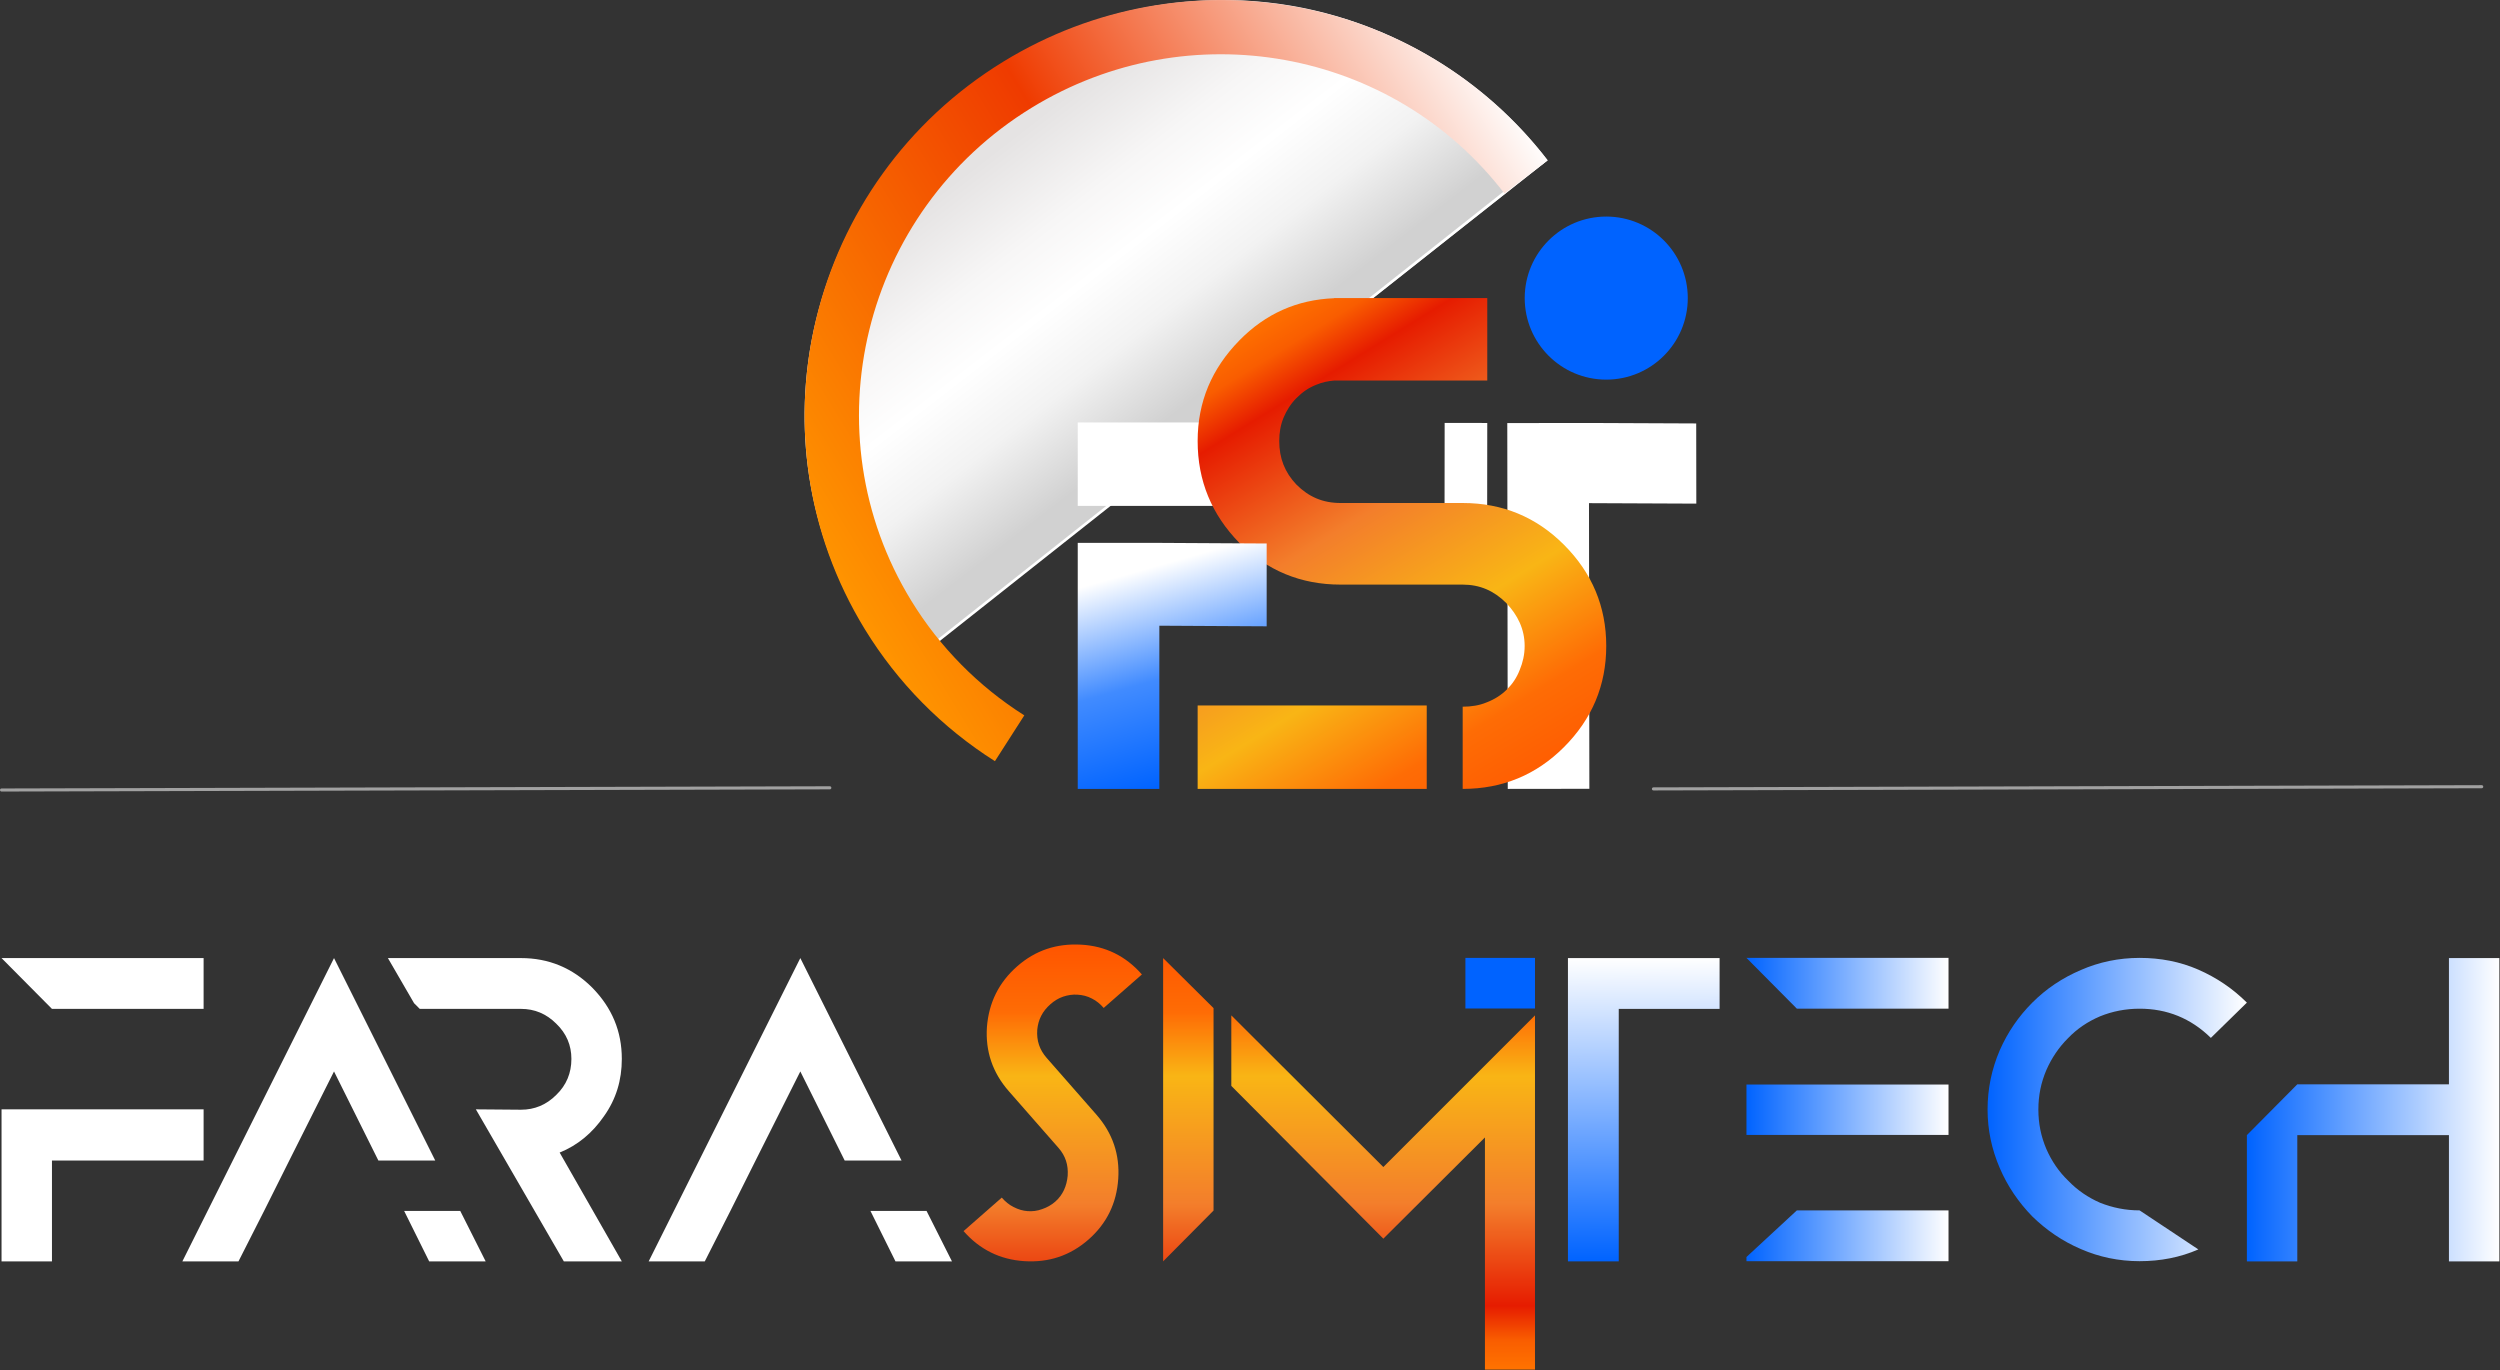
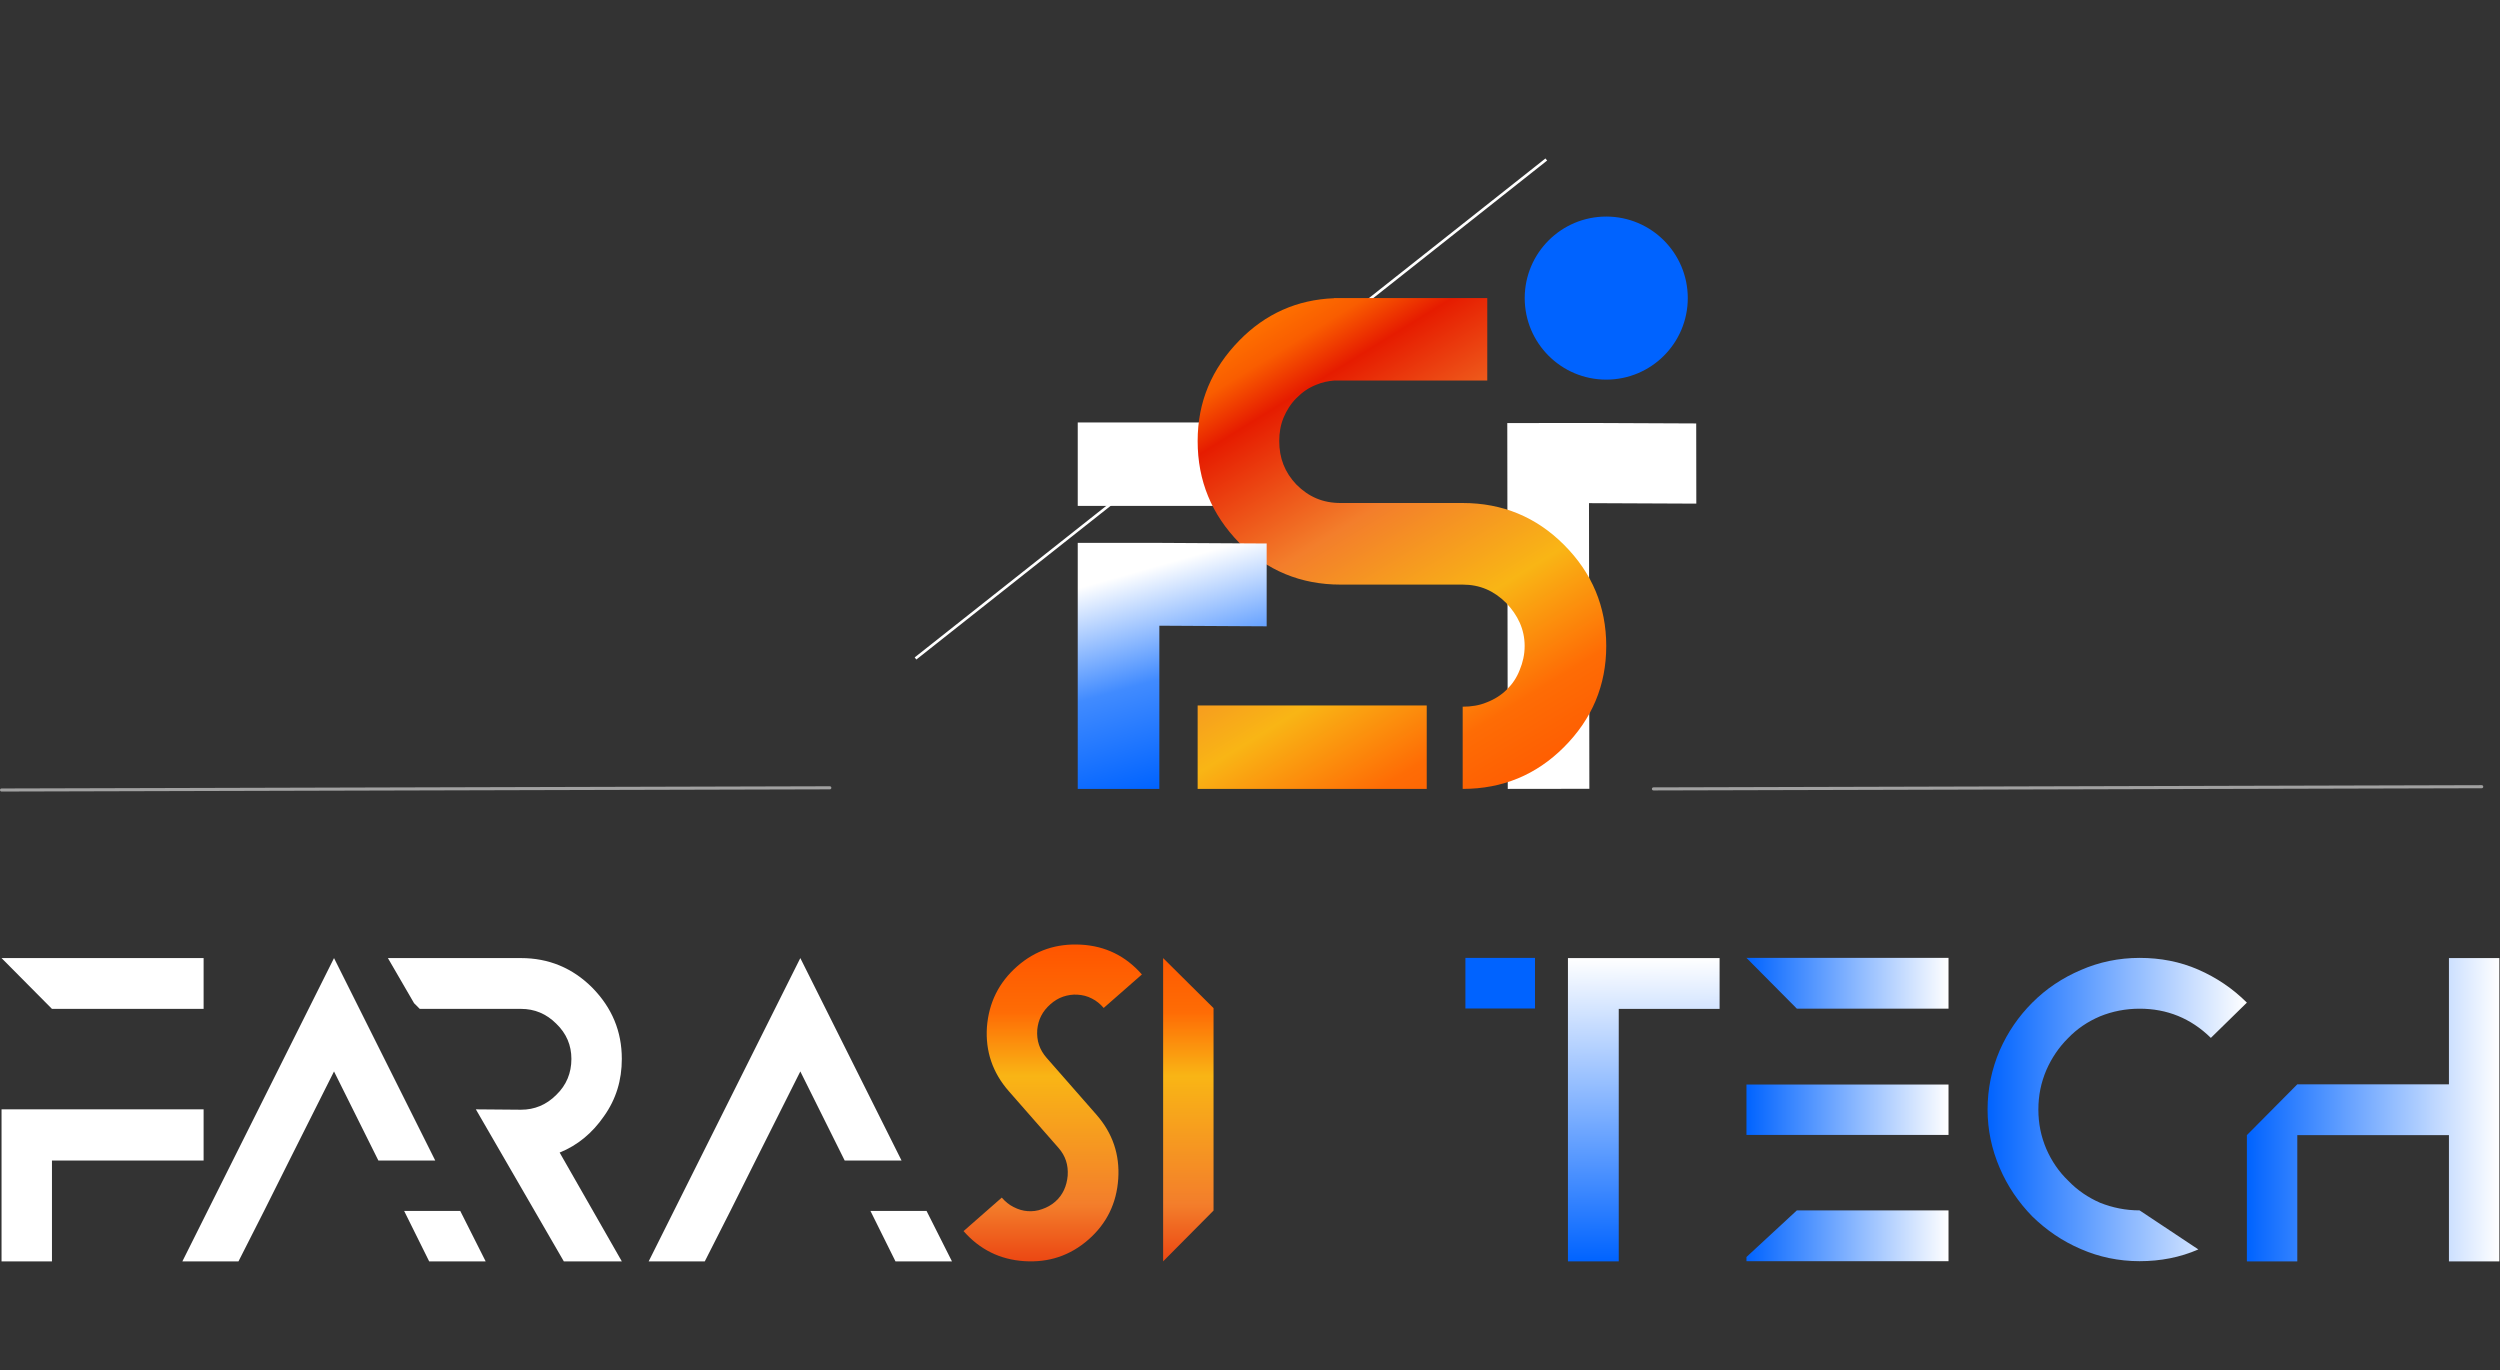
<svg xmlns="http://www.w3.org/2000/svg" xmlns:ns1="http://www.serif.com/" width="100%" height="100%" viewBox="0 0 3383 1854" version="1.1" xml:space="preserve" style="fill-rule:evenodd;clip-rule:evenodd;stroke-linecap:square;stroke-linejoin:round;stroke-miterlimit:1.5;">
  <rect x="0" y="0" width="3383" height="1854" fill="#333333" stroke="none" />
  <g id="pittogramma-color-x-fondi-scuti" ns1:id="pittogramma color x fondi scuti">
-     <path d="M1214.17,910.255c-78.374,-96.081 -126.584,-218.734 -125.396,-352.272c2.693,-302.836 252.756,-552.684 557.904,-557.904c180.32,-3.084 345.63,83.972 447.638,216.89l-880.146,693.286Z" style="fill:url(#_Linear1);" />
    <path d="M2091.01,216.969l-850.706,672.949" style="fill:none;stroke:#fff;stroke-width:3.65px;" />
-     <path d="M2094.32,216.969c-173.747,-226.04 -491.605,-283.698 -736.519,-133.6c-264.1,161.857 -348.103,506.058 -187.471,768.161c44.214,72.144 104.409,133.189 176.015,178.502l39.749,-61.99c-62.197,-39.359 -114.482,-92.382 -152.887,-155.046c-139.525,-227.663 -66.56,-526.636 162.838,-667.225c212.732,-130.375 488.823,-80.294 639.74,116.044l58.535,-44.846Z" style="fill:url(#_Linear2);" />
    <path d="M2039.66,572.505l0.638,495.04l110.418,-0.141l-0.495,-386.533l145.235,0.644l-0.144,-108.507l-145.234,-0.644l-110.418,0.141Z" style="fill:#fff;fill-rule:nonzero;" />
-     <path d="M2012.56,572.364l-57.663,-0.066l-0.127,112.285l57.663,0.065l0.127,-112.284Z" style="fill:#fff;" />
    <rect x="1458.4" y="571.674" width="255.651" height="112.909" style="fill:#fff;" />
    <rect x="1620.65" y="954.637" width="309.994" height="112.909" style="fill:url(#_Linear3);" />
    <path d="M1805.32,403.377l207.238,0l0,111.589l-207.234,-0c-8.331,0.672 -16.204,2.382 -23.617,5.471c-10.793,4.151 -19.095,9.962 -27.397,18.264c-7.472,7.472 -13.284,16.605 -17.435,26.567c-4.151,9.963 -5.811,20.755 -5.811,31.548c-0,23.246 7.472,42.341 23.246,58.945c16.604,16.604 35.699,24.906 59.775,24.906l165.212,0c53.963,0 99.625,19.095 136.984,56.455c38.19,38.189 57.285,83.851 57.285,136.984c-0,53.134 -19.095,98.795 -57.285,136.985c-37.359,37.36 -83.021,56.454 -136.984,56.454l-0,-111.248c11.623,0 22.415,-1.66 32.378,-5.811c10.793,-4.151 19.925,-9.963 27.397,-17.435c7.472,-7.472 13.283,-15.774 17.434,-26.566c4.151,-9.963 6.642,-20.756 6.642,-32.379c-0,-22.415 -9.132,-41.51 -24.906,-58.114c-16.605,-16.605 -35.699,-24.907 -58.945,-24.907l-165.212,0c-53.964,0 -99.625,-19.094 -136.985,-56.454c-37.359,-38.19 -56.454,-83.851 -56.454,-137.815c-0,-53.133 19.095,-97.965 56.454,-136.154c35.32,-36.105 78.06,-55.143 128.22,-57.114l-0,-0.171Z" style="fill:url(#_Linear4);" />
    <path d="M1458.4,734.631l0,332.914l110.418,0l0,-220.836l145.234,0.831l-0,-112.079l-145.234,-0.83l-110.418,0Z" style="fill:url(#_Linear5);fill-rule:nonzero;" />
    <circle cx="2173.57" cy="403.377" r="110.331" style="fill:#0063ff;" />
  </g>
  <path d="M3358.26,1064.56l-1120.83,2.988" style="fill:none;stroke:#fff;stroke-opacity:0.54;stroke-width:4.17px;stroke-linecap:round;" />
  <path d="M1122.92,1066.05l-1120.83,2.988" style="fill:none;stroke:#fff;stroke-opacity:0.54;stroke-width:4.17px;stroke-linecap:round;" />
  <g id="logo-colore-fondi-scuri" ns1:id="logo colore fondi scuri">
-     <path d="M2.083,1501.17l0,205.716l68.23,-0l0,-136.46l205.203,-0l0,-69.256l-273.433,-0Zm0,-204.69l68.23,68.743l205.203,-0l0,-68.743l-273.433,-0Z" style="fill:#fff;fill-rule:nonzero;" />
+     <path d="M2.083,1501.17l0,205.716l68.23,-0l0,-136.46l205.203,-0l0,-69.256l-273.433,-0m0,-204.69l68.23,68.743l205.203,-0l0,-68.743l-273.433,-0Z" style="fill:#fff;fill-rule:nonzero;" />
    <path d="M391.456,1570.42l60.535,-120.557l60.022,120.557l76.951,-0l-136.973,-273.946l-205.203,410.406l75.925,-0l34.885,-68.743l33.858,-67.717Zm231.367,68.23l-75.925,-0l33.858,68.23l76.438,-0l-34.371,-68.23Z" style="fill:#fff;fill-rule:nonzero;" />
    <path d="M817.333,1510.4c16.416,-23.085 24.111,-48.736 24.111,-77.464c0,-37.45 -13.338,-69.256 -40.014,-96.446c-26.677,-26.676 -58.996,-40.014 -96.446,-40.014l-180.066,-0l35.398,61.048l7.695,7.695l136.973,-0c18.468,-0 34.372,6.669 47.71,20.007c13.851,13.338 20.52,29.242 20.52,47.71c0,18.981 -6.669,35.397 -20.52,48.736c-13.338,13.338 -29.242,20.007 -47.71,20.007l-61.048,-0.513l119.018,205.716l78.49,-0l-84.133,-147.233c24.111,-9.747 44.119,-26.164 60.022,-49.249Z" style="fill:#fff;fill-rule:nonzero;" />
    <path d="M1022.46,1570.42l60.535,-120.557l60.022,120.557l76.951,-0l-136.973,-273.946l-205.203,410.406l75.925,-0l34.884,-68.743l33.859,-67.717Zm231.366,68.23l-75.925,-0l33.859,68.23l76.438,-0l-34.372,-68.23Z" style="fill:#fff;fill-rule:nonzero;" />
    <path d="M1432.36,1553.31c9.468,10.802 13.388,23.056 12.436,37.535c-1.291,14.093 -6.444,26.114 -16.86,35.245c-5.401,4.734 -11.431,7.973 -17.751,10.102c-6.706,2.467 -12.93,3.148 -19.446,2.72c-6.515,-0.429 -12.936,-2.305 -19.261,-5.63c-5.986,-2.938 -11.154,-7.277 -15.888,-12.678l-51.694,45.314c21.98,25.075 49.452,38.515 82.029,40.658c33.301,2.19 62.297,-7.536 86.986,-29.178c24.69,-21.642 38.13,-49.114 40.321,-82.415c2.142,-32.577 -7.584,-61.573 -29.564,-86.648l-67.294,-76.77c-9.807,-11.188 -13.726,-23.442 -12.774,-37.921c1.29,-14.093 7.12,-25.342 17.922,-34.811c5.015,-4.396 10.706,-8.021 17.026,-10.15c6.32,-2.129 12.931,-3.148 19.447,-2.719c7.239,0.476 13.321,1.966 19.646,5.291c5.987,2.938 11.154,7.277 15.889,12.678l51.694,-45.314c-21.98,-25.075 -49.452,-38.515 -82.415,-40.32c-32.963,-1.804 -61.573,7.583 -86.263,29.226c-25.075,21.98 -38.515,49.452 -41.044,82.367c-2.143,32.577 7.583,61.573 29.564,86.648l67.294,76.77Z" style="fill:url(#_Linear6);fill-rule:nonzero;" />
    <path d="M1642.17,1364.19l-68.23,-67.717l-0,410.406l68.23,-68.743l0,-273.946Z" style="fill:url(#_Linear7);fill-rule:nonzero;" />
-     <path d="M1666.22,1469.43l205.716,206.743l137.486,-136.973l0,314.141l67.717,0l0,-479.33l-205.203,205.203l-205.716,-205.203l-0,95.419Z" style="fill:url(#_Linear8);fill-rule:nonzero;" />
    <rect x="1982.98" y="1296.22" width="94.161" height="68.487" style="fill:#0063ff;" />
    <path d="M2121.74,1296.48l0,410.406l68.743,-0l0,-341.663l136.46,-0l0,-68.743l-205.203,-0Z" style="fill:url(#_Linear9);fill-rule:nonzero;" />
    <path d="M2363.3,1700.98l-0,5.643l273.433,0l-0,-68.743l-205.203,0l-68.23,63.1Zm-0,-404.763l68.23,68.743l205.203,0l-0,-68.743l-273.433,0Zm-0,171.345l-0,68.23l273.433,-0l-0,-68.23l-273.433,-0Z" style="fill:url(#_Linear10);fill-rule:nonzero;" />
    <path d="M2815.77,1690.21c24.625,10.773 51.301,16.416 79.517,16.416c28.215,0 54.892,-5.13 79.516,-15.903l-79.516,-52.84c-18.982,0 -36.424,-3.591 -53.353,-10.26c-16.416,-7.182 -30.781,-16.929 -43.093,-29.754c-12.825,-12.312 -22.572,-26.677 -29.754,-43.093c-7.182,-16.929 -10.773,-34.371 -10.773,-53.353c-0,-18.981 3.591,-36.423 10.773,-53.352c7.182,-16.417 16.929,-30.781 29.241,-43.093c12.312,-12.825 26.677,-22.572 43.606,-29.755c16.416,-6.669 34.371,-10.26 53.353,-10.26c36.936,0 69.256,12.825 96.445,39.502l48.736,-47.71c-18.981,-18.981 -41.041,-33.858 -65.665,-44.632c-24.624,-10.773 -51.301,-15.903 -79.516,-15.903c-28.216,0 -54.892,5.643 -79.517,16.416c-25.137,10.774 -46.683,25.138 -65.664,44.119c-18.469,18.468 -33.346,40.015 -44.119,64.639c-10.773,25.138 -16.416,51.814 -16.416,80.029c-0,27.703 5.643,53.866 16.416,79.004c10.773,25.137 25.65,46.683 44.119,65.665c18.981,18.468 40.527,33.345 65.664,44.118Z" style="fill:url(#_Linear11);fill-rule:nonzero;" />
    <path d="M3313.9,1296.48l-0,170.831l-205.203,0l-68.23,68.743l-0,170.832l68.23,-0l-0,-170.832l205.203,0l-0,170.832l68.23,-0l0,-410.406l-68.23,-0Z" style="fill:url(#_Linear12);fill-rule:nonzero;" />
  </g>
  <defs>
    <linearGradient id="_Linear1" x1="0" y1="0" x2="1" y2="0" gradientUnits="userSpaceOnUse" gradientTransform="matrix(-263.469,-341.298,310.413,-239.628,1591.55,558.267)">
      <stop offset="0" style="stop-color:#d1d1d1;stop-opacity:1" />
      <stop offset="0.27" style="stop-color:#f2f2f2;stop-opacity:1" />
      <stop offset="0.5" style="stop-color:#fff;stop-opacity:1" />
      <stop offset="0.71" style="stop-color:#f7f6f6;stop-opacity:1" />
      <stop offset="1" style="stop-color:#e5e3e3;stop-opacity:1" />
    </linearGradient>
    <linearGradient id="_Linear2" x1="0" y1="0" x2="1" y2="0" gradientUnits="userSpaceOnUse" gradientTransform="matrix(-957.034,586.528,-582.091,-949.795,2127.36,265.003)">
      <stop offset="0" style="stop-color:#fff;stop-opacity:1" />
      <stop offset="0.5" style="stop-color:#ef3b00;stop-opacity:1" />
      <stop offset="1" style="stop-color:#ff9500;stop-opacity:1" />
    </linearGradient>
    <linearGradient id="_Linear3" x1="0" y1="0" x2="1" y2="0" gradientUnits="userSpaceOnUse" gradientTransform="matrix(409.211,664.027,-559.99,345.097,1741.51,403.377)">
      <stop offset="0" style="stop-color:#ff7300;stop-opacity:1" />
      <stop offset="0.07" style="stop-color:#f95d00;stop-opacity:1" />
      <stop offset="0.15" style="stop-color:#e61c00;stop-opacity:1" />
      <stop offset="0.39" style="stop-color:#f37e2b;stop-opacity:1" />
      <stop offset="0.62" style="stop-color:#f9b515;stop-opacity:1" />
      <stop offset="0.81" style="stop-color:#fe6c05;stop-opacity:1" />
      <stop offset="1" style="stop-color:#f50;stop-opacity:1" />
    </linearGradient>
    <linearGradient id="_Linear4" x1="0" y1="0" x2="1" y2="0" gradientUnits="userSpaceOnUse" gradientTransform="matrix(409.211,664.027,-559.99,345.097,1741.51,403.377)">
      <stop offset="0" style="stop-color:#ff7300;stop-opacity:1" />
      <stop offset="0.07" style="stop-color:#f95d00;stop-opacity:1" />
      <stop offset="0.15" style="stop-color:#e61c00;stop-opacity:1" />
      <stop offset="0.39" style="stop-color:#f37e2b;stop-opacity:1" />
      <stop offset="0.62" style="stop-color:#f9b515;stop-opacity:1" />
      <stop offset="0.81" style="stop-color:#fe6c05;stop-opacity:1" />
      <stop offset="1" style="stop-color:#f50;stop-opacity:1" />
    </linearGradient>
    <linearGradient id="_Linear5" x1="0" y1="0" x2="1" y2="0" gradientUnits="userSpaceOnUse" gradientTransform="matrix(79.74,280.032,-364.663,103.839,1489.08,787.514)">
      <stop offset="0" style="stop-color:#fff;stop-opacity:1" />
      <stop offset="0.51" style="stop-color:#418bff;stop-opacity:1" />
      <stop offset="1" style="stop-color:#0063ff;stop-opacity:1" />
    </linearGradient>
    <linearGradient id="_Linear6" x1="0" y1="0" x2="1" y2="0" gradientUnits="userSpaceOnUse" gradientTransform="matrix(0,-575.26,575.26,0,1862.15,1853.35)">
      <stop offset="0" style="stop-color:#ff7300;stop-opacity:1" />
      <stop offset="0.07" style="stop-color:#f95d00;stop-opacity:1" />
      <stop offset="0.15" style="stop-color:#e61c00;stop-opacity:1" />
      <stop offset="0.39" style="stop-color:#f37e2b;stop-opacity:1" />
      <stop offset="0.69" style="stop-color:#f9b515;stop-opacity:1" />
      <stop offset="0.84" style="stop-color:#fe6c05;stop-opacity:1" />
      <stop offset="1" style="stop-color:#f50;stop-opacity:1" />
    </linearGradient>
    <linearGradient id="_Linear7" x1="0" y1="0" x2="1" y2="0" gradientUnits="userSpaceOnUse" gradientTransform="matrix(0,-575.26,575.26,0,1862.15,1853.35)">
      <stop offset="0" style="stop-color:#ff7300;stop-opacity:1" />
      <stop offset="0.07" style="stop-color:#f95d00;stop-opacity:1" />
      <stop offset="0.15" style="stop-color:#e61c00;stop-opacity:1" />
      <stop offset="0.39" style="stop-color:#f37e2b;stop-opacity:1" />
      <stop offset="0.69" style="stop-color:#f9b515;stop-opacity:1" />
      <stop offset="0.84" style="stop-color:#fe6c05;stop-opacity:1" />
      <stop offset="1" style="stop-color:#f50;stop-opacity:1" />
    </linearGradient>
    <linearGradient id="_Linear8" x1="0" y1="0" x2="1" y2="0" gradientUnits="userSpaceOnUse" gradientTransform="matrix(0,-575.26,575.26,0,1862.15,1853.35)">
      <stop offset="0" style="stop-color:#ff7300;stop-opacity:1" />
      <stop offset="0.07" style="stop-color:#f95d00;stop-opacity:1" />
      <stop offset="0.15" style="stop-color:#e61c00;stop-opacity:1" />
      <stop offset="0.39" style="stop-color:#f37e2b;stop-opacity:1" />
      <stop offset="0.69" style="stop-color:#f9b515;stop-opacity:1" />
      <stop offset="0.84" style="stop-color:#fe6c05;stop-opacity:1" />
      <stop offset="1" style="stop-color:#f50;stop-opacity:1" />
    </linearGradient>
    <linearGradient id="_Linear9" x1="0" y1="0" x2="1" y2="0" gradientUnits="userSpaceOnUse" gradientTransform="matrix(-1.419,-410.406,410.406,-1.419,2190.49,1706.88)">
      <stop offset="0" style="stop-color:#0063ff;stop-opacity:1" />
      <stop offset="1" style="stop-color:#fff;stop-opacity:1" />
    </linearGradient>
    <linearGradient id="_Linear10" x1="0" y1="0" x2="1" y2="0" gradientUnits="userSpaceOnUse" gradientTransform="matrix(273.433,0,0,410.406,2363.3,1501.42)">
      <stop offset="0" style="stop-color:#0063ff;stop-opacity:1" />
      <stop offset="1" style="stop-color:#fff;stop-opacity:1" />
    </linearGradient>
    <linearGradient id="_Linear11" x1="0" y1="0" x2="1" y2="0" gradientUnits="userSpaceOnUse" gradientTransform="matrix(350.897,0,0,410.406,2689.57,1501.42)">
      <stop offset="0" style="stop-color:#0063ff;stop-opacity:1" />
      <stop offset="1" style="stop-color:#fff;stop-opacity:1" />
    </linearGradient>
    <linearGradient id="_Linear12" x1="0" y1="0" x2="1" y2="0" gradientUnits="userSpaceOnUse" gradientTransform="matrix(341.663,0,0,410.406,3040.47,1501.68)">
      <stop offset="0" style="stop-color:#0063ff;stop-opacity:1" />
      <stop offset="1" style="stop-color:#fff;stop-opacity:1" />
    </linearGradient>
  </defs>
</svg>